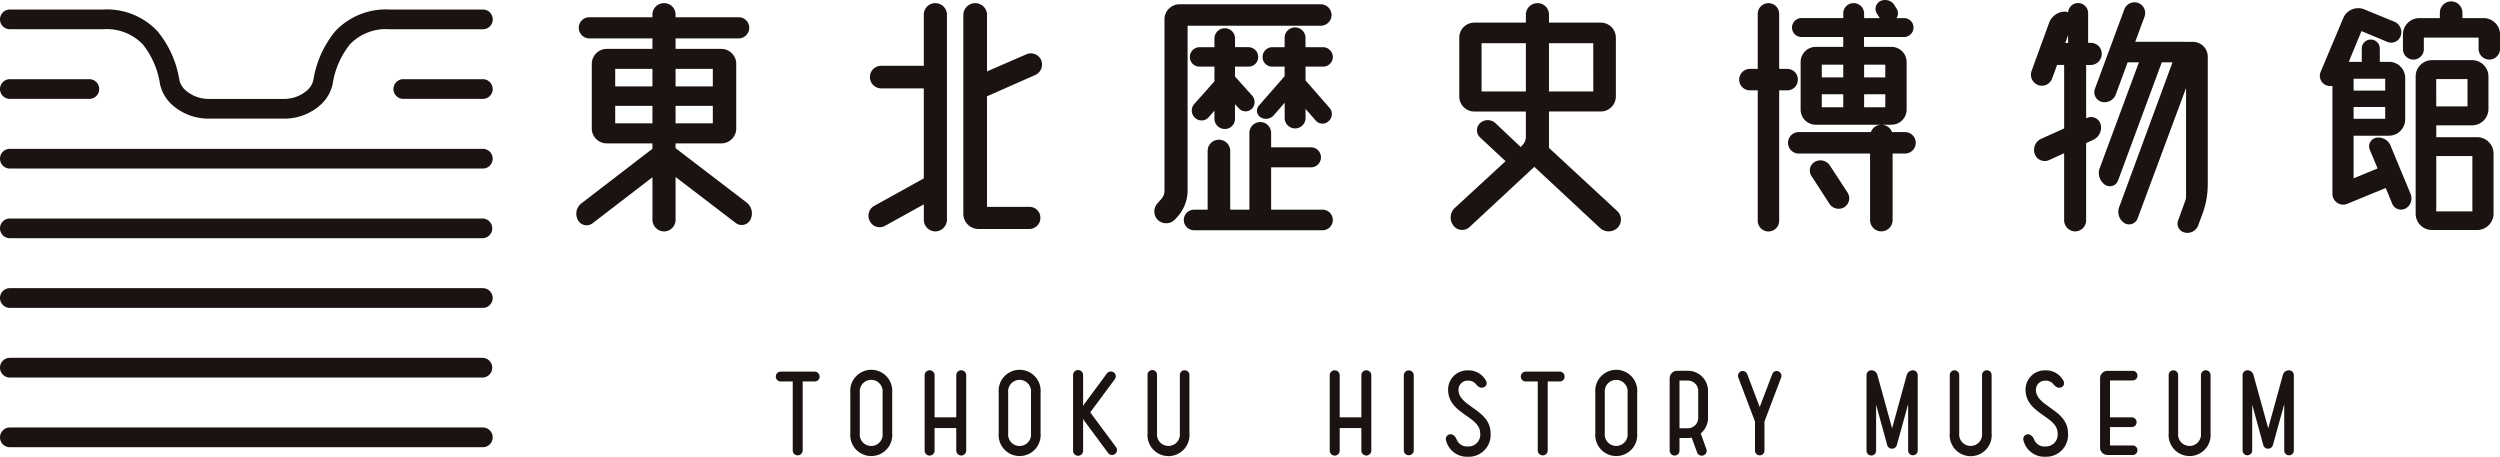
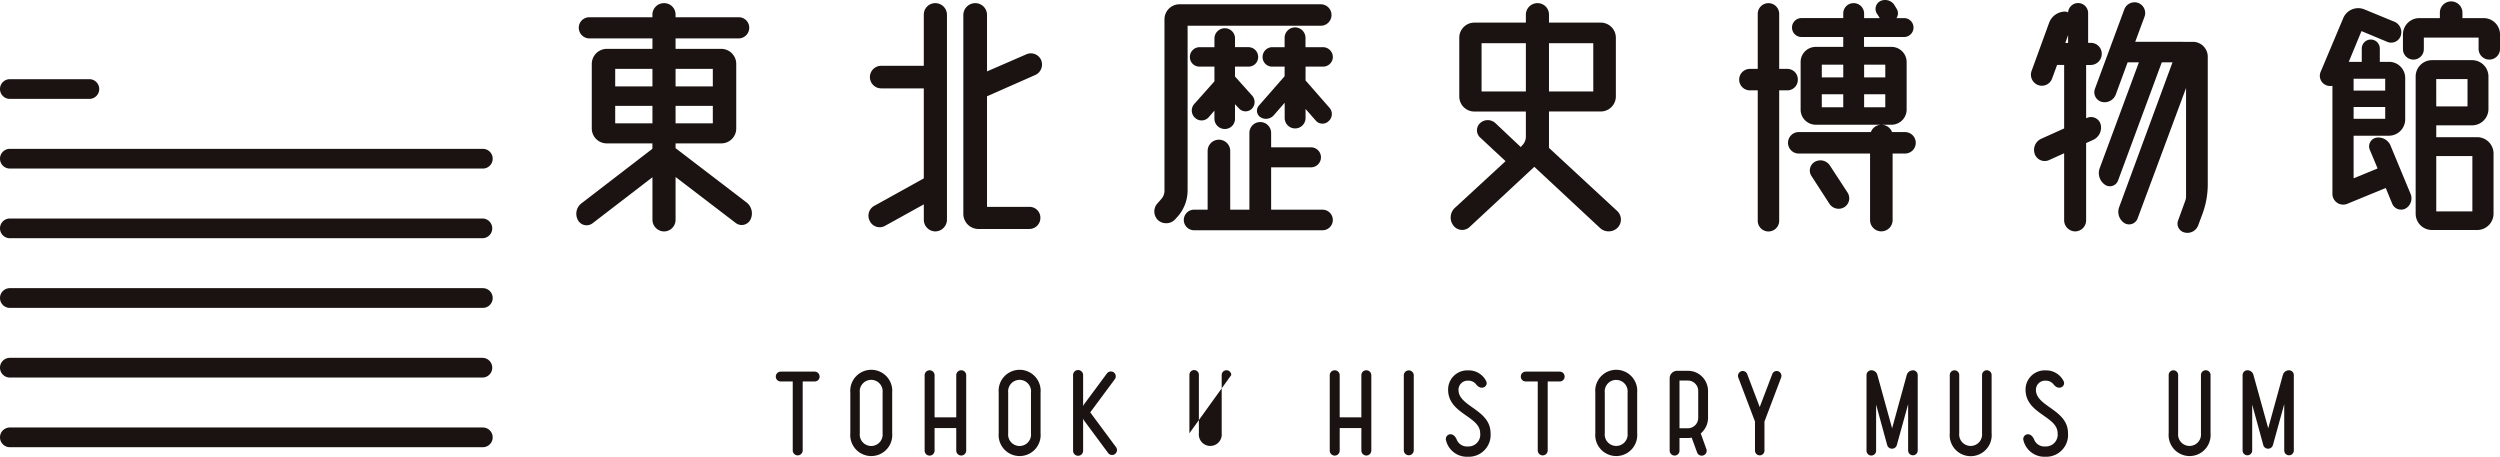
<svg xmlns="http://www.w3.org/2000/svg" width="226.064" height="41.299" viewBox="0 0 226.064 41.299">
  <defs>
    <clipPath id="clip-path">
      <rect id="長方形_147" data-name="長方形 147" width="226.064" height="41.3" fill="none" />
    </clipPath>
  </defs>
  <g id="マスクグループ_72" data-name="マスクグループ 72" clip-path="url(#clip-path)">
    <path id="パス_108" data-name="パス 108" d="M122.032,57.006a.436.436,0,0,1-.439.439H120.5V63.68a.449.449,0,1,1-.9,0V57.445h-1.092a.436.436,0,0,1-.439-.439.444.444,0,0,1,.439-.449h3.081a.444.444,0,0,1,.439.449" transform="translate(-47.917 -22.952)" fill="#1a1311" />
    <path id="パス_109" data-name="パス 109" d="M133.193,58.37v3.674a1.9,1.9,0,1,1-3.786,0V58.37a1.9,1.9,0,1,1,3.786,0m-.868,3.674V58.37a1.037,1.037,0,1,0-2.061,0v3.674a1.037,1.037,0,1,0,2.061,0" transform="translate(-52.516 -22.868)" fill="#1a1311" />
    <path id="パス_110" data-name="パス 110" d="M144.03,56.35a.448.448,0,0,1,.449.459v6.8a.449.449,0,1,1-.9,0V61.575h-1.96v2.041a.449.449,0,0,1-.9,0V56.8a.449.449,0,0,1,.9,0v3.806h1.96v-3.8a.449.449,0,0,1,.449-.459" transform="translate(-57.109 -22.868)" fill="#1a1311" />
    <path id="パス_111" data-name="パス 111" d="M155.775,58.37v3.674a1.9,1.9,0,1,1-3.786,0V58.37a1.9,1.9,0,1,1,3.786,0m-.867,3.674V58.37a1.037,1.037,0,1,0-2.061,0v3.674a1.037,1.037,0,1,0,2.061,0" transform="translate(-61.681 -22.868)" fill="#1a1311" />
    <path id="パス_112" data-name="パス 112" d="M167.205,63.321a.445.445,0,0,1-.714.529l-2.132-2.878a.835.835,0,0,1-.143-.254v2.887a.455.455,0,1,1-.909,0v-6.8a.455.455,0,1,1,.909,0v2.8a.848.848,0,0,1,.143-.255l2.01-2.714a.451.451,0,0,1,.623-.092.441.441,0,0,1,.091.612l-2.224,3Z" transform="translate(-66.274 -22.868)" fill="#1a1311" />
-     <path id="パス_113" data-name="パス 113" d="M178.426,62.044a1.9,1.9,0,1,1-3.785,0V56.78a.429.429,0,1,1,.857,0v5.264a1.037,1.037,0,1,0,2.062,0V56.78a.433.433,0,0,1,.866,0Z" transform="translate(-70.873 -22.868)" fill="#1a1311" />
+     <path id="パス_113" data-name="パス 113" d="M178.426,62.044V56.78a.429.429,0,1,1,.857,0v5.264a1.037,1.037,0,1,0,2.062,0V56.78a.433.433,0,0,1,.866,0Z" transform="translate(-70.873 -22.868)" fill="#1a1311" />
    <path id="パス_114" data-name="パス 114" d="M205.682,56.35a.449.449,0,0,1,.448.459v6.8a.449.449,0,1,1-.9,0V61.575h-1.959v2.041a.45.45,0,0,1-.9,0V56.8a.45.45,0,0,1,.9,0v3.806h1.959v-3.8a.449.449,0,0,1,.449-.459" transform="translate(-82.128 -22.868)" fill="#1a1311" />
    <path id="パス_115" data-name="パス 115" d="M214.541,63.586a.449.449,0,1,1-.9,0V56.809a.449.449,0,1,1,.9,0Z" transform="translate(-86.701 -22.868)" fill="#1a1311" />
    <path id="パス_116" data-name="パス 116" d="M220.068,62.725a.429.429,0,0,1,.357-.581c.306-.021.5.244.6.479a.989.989,0,0,0,1,.622,1.066,1.066,0,0,0,1.122-1.194c0-1.551-2.878-1.734-2.9-3.919a1.733,1.733,0,0,1,1.808-1.765,1.755,1.755,0,0,1,1.632.97.4.4,0,0,1-.214.561c-.317.123-.561-.091-.735-.316a.869.869,0,0,0-.683-.285.822.822,0,0,0-.869.835c0,1.521,2.9,1.766,2.9,3.919a1.971,1.971,0,0,1-2.062,2.124,1.94,1.94,0,0,1-1.96-1.45" transform="translate(-89.3 -22.875)" fill="#1a1311" />
    <path id="パス_117" data-name="パス 117" d="M235.411,57.006a.435.435,0,0,1-.439.439H233.88V63.68a.449.449,0,1,1-.9,0V57.445h-1.092a.436.436,0,0,1-.439-.439.444.444,0,0,1,.439-.449h3.081a.443.443,0,0,1,.439.449" transform="translate(-93.928 -22.952)" fill="#1a1311" />
    <path id="パス_118" data-name="パス 118" d="M246.57,58.37v3.674a1.9,1.9,0,1,1-3.786,0V58.37a1.9,1.9,0,1,1,3.786,0m-.867,3.674V58.37a1.037,1.037,0,1,0-2.062,0v3.674a1.037,1.037,0,1,0,2.062,0" transform="translate(-98.527 -22.868)" fill="#1a1311" />
    <path id="パス_119" data-name="パス 119" d="M257.572,60.691a1.847,1.847,0,0,1-.531,1.286.721.721,0,0,1-.132.112l.51,1.419a.435.435,0,0,1-.265.571.442.442,0,0,1-.572-.265l-.49-1.336a1.816,1.816,0,0,1-.337.031h-.765V63.65a.444.444,0,0,1-.439.449.453.453,0,0,1-.45-.449V57.109a.675.675,0,0,1,.684-.674h.97a1.79,1.79,0,0,1,1.285.531,1.847,1.847,0,0,1,.531,1.286Zm-2.581.939h.765a.941.941,0,0,0,.928-.939V58.253a.941.941,0,0,0-.928-.939h-.765Z" transform="translate(-103.121 -22.903)" fill="#1a1311" />
    <path id="パス_120" data-name="パス 120" d="M268.148,56.488a.441.441,0,0,1,.255.56l-1.51,3.981v2.653a.429.429,0,0,1-.857,0V61.029l-1.511-3.981a.443.443,0,0,1,.255-.56.428.428,0,0,1,.552.254l1.132,2.98,1.134-2.98a.426.426,0,0,1,.551-.254" transform="translate(-107.34 -22.913)" fill="#1a1311" />
    <path id="パス_121" data-name="パス 121" d="M288.248,56.35a.436.436,0,0,1,.438.439v6.816a.433.433,0,1,1-.867,0V59.412L286.8,63.106a.454.454,0,0,1-.877,0l-1-3.654v4.153a.434.434,0,1,1-.867,0V56.789a.436.436,0,0,1,.44-.439.557.557,0,0,1,.54.418L286.37,61.6l1.326-4.827a.579.579,0,0,1,.551-.418" transform="translate(-115.275 -22.868)" fill="#1a1311" />
    <path id="パス_122" data-name="パス 122" d="M300.512,62.044a1.9,1.9,0,1,1-3.784,0V56.78a.428.428,0,1,1,.856,0v5.264a1.037,1.037,0,1,0,2.062,0V56.78a.433.433,0,0,1,.866,0Z" transform="translate(-120.419 -22.868)" fill="#1a1311" />
    <path id="パス_123" data-name="パス 123" d="M307.943,62.725a.43.43,0,0,1,.358-.581c.3-.021.5.244.6.479a.988.988,0,0,0,1,.622,1.067,1.067,0,0,0,1.122-1.194c0-1.551-2.877-1.734-2.9-3.919a1.732,1.732,0,0,1,1.806-1.765,1.755,1.755,0,0,1,1.633.97.4.4,0,0,1-.215.561c-.316.123-.561-.091-.733-.316a.876.876,0,0,0-.685-.285.822.822,0,0,0-.867.835c0,1.521,2.9,1.766,2.9,3.919a1.971,1.971,0,0,1-2.061,2.124,1.941,1.941,0,0,1-1.961-1.45" transform="translate(-124.961 -22.875)" fill="#1a1311" />
-     <path id="パス_124" data-name="パス 124" d="M322.551,63.182a.433.433,0,1,1,0,.866h-2.266a.681.681,0,0,1-.683-.673V57.11a.675.675,0,0,1,.683-.674h2.266a.434.434,0,1,1,0,.868H320.5v3.337h1.969a.443.443,0,0,1,.439.439.435.435,0,0,1-.439.438H320.5v1.664Z" transform="translate(-129.702 -22.903)" fill="#1a1311" />
    <path id="パス_125" data-name="パス 125" d="M333.829,62.044a1.9,1.9,0,1,1-3.786,0V56.78a.428.428,0,1,1,.856,0v5.264a1.037,1.037,0,1,0,2.062,0V56.78a.434.434,0,0,1,.868,0Z" transform="translate(-133.939 -22.868)" fill="#1a1311" />
    <path id="パス_126" data-name="パス 126" d="M345.486,56.35a.435.435,0,0,1,.437.439v6.816a.433.433,0,1,1-.867,0V59.412l-1.02,3.694a.454.454,0,0,1-.877,0l-1-3.654v4.153a.434.434,0,1,1-.868,0V56.789a.437.437,0,0,1,.44-.439.556.556,0,0,1,.54.418l1.337,4.827,1.326-4.827a.579.579,0,0,1,.552-.418" transform="translate(-138.503 -22.868)" fill="#1a1311" />
    <path id="パス_127" data-name="パス 127" d="M103.087,18.492a1.255,1.255,0,0,1,.357,1.582.889.889,0,0,1-1.326.28L96.683,16.2v3.877a1.05,1.05,0,0,1-1.045,1.046,1.067,1.067,0,0,1-1.046-1.046V16.222L89.183,20.38a.89.89,0,0,1-1.327-.28,1.189,1.189,0,0,1,.332-1.531l6.4-4.923V13.16H90.483a1.35,1.35,0,0,1-1.377-1.352V5.966a1.366,1.366,0,0,1,1.377-1.353h4.108V3.67H88.9a.969.969,0,0,1-.97-.97.947.947,0,0,1,.97-.944h5.689V1.5A1.045,1.045,0,0,1,95.638.48,1.029,1.029,0,0,1,96.683,1.5v.255H102.4a.942.942,0,0,1,.945.944.965.965,0,0,1-.945.97H96.683v.944h4.134a1.361,1.361,0,0,1,1.352,1.353v5.842a1.345,1.345,0,0,1-1.352,1.352H96.683v.434ZM91.224,8.006h3.367V6.425H91.224Zm0,3.342h3.367V9.767H91.224Zm8.827-4.924H96.683V8.006h3.368Zm0,3.342H96.683v1.582h3.368Z" transform="translate(-35.594 -0.195)" fill="#1a1311" />
    <path id="パス_128" data-name="パス 128" d="M138.221.48a1.052,1.052,0,0,1,1.046,1.048V20.074a1.068,1.068,0,0,1-1.046,1.046,1.05,1.05,0,0,1-1.046-1.046v-1.4l-3.5,1.938A.989.989,0,0,1,132.3,20.2a1.018,1.018,0,0,1,.409-1.4l4.464-2.475V8.186h-3.852a1.021,1.021,0,1,1,0-2.042h3.852V1.528A1.035,1.035,0,0,1,138.221.48m8.5,18.42a.981.981,0,0,1,.995,1,1,1,0,0,1-.995,1H142.1a1.367,1.367,0,0,1-1.352-1.377V1.552A1.078,1.078,0,0,1,141.818.48a1.062,1.062,0,0,1,1.072,1.072v5.1L146.461,5.1a1.011,1.011,0,0,1,1.327.537,1.041,1.041,0,0,1-.561,1.351L142.89,8.9v10Z" transform="translate(-53.638 -0.195)" fill="#1a1311" />
    <path id="パス_129" data-name="パス 129" d="M178.682,2.592V17.465a3.566,3.566,0,0,1-.892,2.372l-.23.256a1.11,1.11,0,0,1-1.53.1,1.087,1.087,0,0,1-.078-1.532l.357-.408a1.107,1.107,0,0,0,.281-.74V2A1.36,1.36,0,0,1,177.942.652h12.783a.97.97,0,0,1,0,1.94Zm12.2,16.633a.931.931,0,1,1,0,1.862H179.269a.931.931,0,1,1,0-1.862h1.224V13.918a1.021,1.021,0,0,1,2.042,0v5.307h1.734v-6.94a.983.983,0,1,1,1.966,0v1.3h3.6a.906.906,0,1,1,0,1.812h-3.6v3.827ZM184.193,6.29h-1.226v.893l1.557,1.736a.871.871,0,0,1-.052,1.2.808.808,0,0,1-1.147-.051l-.358-.383V11.01a.914.914,0,0,1-.918.919.937.937,0,0,1-.943-.919v-.739l-.511.587a.857.857,0,0,1-1.224.077.888.888,0,0,1-.1-1.251l1.837-2.066V6.29h-1.353a.86.86,0,0,1-.867-.867.882.882,0,0,1,.867-.892h1.353V3.739a.936.936,0,0,1,.943-.919.914.914,0,0,1,.918.919v.791h1.226a.882.882,0,0,1,.867.892.86.86,0,0,1-.867.867m6.735,0h-1.582V7.54l2.143,2.449a.856.856,0,0,1-.051,1.225.8.8,0,0,1-1.174-.051l-.918-1.046v.817a.944.944,0,0,1-1.888,0V9.556l-1,1.148a.935.935,0,0,1-1.2.153.7.7,0,0,1-.128-1.047l2.322-2.653V6.29h-1.124a.86.86,0,0,1-.867-.867.882.882,0,0,1,.867-.892h1.124V3.688a.944.944,0,0,1,1.888,0v.843h1.582a.9.9,0,0,1,.892.892.882.882,0,0,1-.892.867" transform="translate(-71.292 -0.265)" fill="#1a1311" />
    <path id="パス_130" data-name="パス 130" d="M235.836,19.283a1.055,1.055,0,0,1,.025,1.506,1.151,1.151,0,0,1-1.582.026l-5.944-5.536-5.843,5.433a.988.988,0,0,1-1.479-.127,1.187,1.187,0,0,1,.153-1.607l4.567-4.209-2.3-2.143a.881.881,0,0,1,0-1.3,1.02,1.02,0,0,1,1.378,0l2.3,2.169.1-.129a1.1,1.1,0,0,0,.358-.816v-2.27H222.9a1.361,1.361,0,0,1-1.352-1.353V3.593A1.362,1.362,0,0,1,222.9,2.241h4.67V1.5A1.045,1.045,0,0,1,228.616.48,1.029,1.029,0,0,1,229.66,1.5v.74h4.67a1.367,1.367,0,0,1,1.377,1.352V8.924a1.367,1.367,0,0,1-1.377,1.353h-4.67v3.291ZM223.564,8.466h4.006V4.1h-4.006Zm10.1-4.363H229.66V8.466h4.007Z" transform="translate(-89.592 -0.195)" fill="#1a1311" />
    <path id="パス_131" data-name="パス 131" d="M269.961,7.2a.949.949,0,0,1-.945.97h-.74V19.93a.97.97,0,1,1-1.939,0V8.169h-.74a.97.97,0,0,1,0-1.939h.74V1.255a.969.969,0,1,1,1.939,0V6.23h.74a.948.948,0,0,1,.945.97m9.695,4.745a.969.969,0,1,1,0,1.939h-1.123V19.9a1.02,1.02,0,1,1-2.04,0V13.883h-6.48a.97.97,0,0,1,0-1.939h6.556a1,1,0,0,1,.945-.663,1.032,1.032,0,0,1,.97.663Zm-9.337-8.6a.855.855,0,1,1,0-1.709h3.75V1.229a.926.926,0,0,1,.944-.944.941.941,0,0,1,.943.944v.409h1.4V1.611l-.229-.357a.794.794,0,0,1,.28-1.149,1,1,0,0,1,1.275.332l.2.332a.769.769,0,0,1,0,.868h.715a.855.855,0,0,1,0,1.709h-3.649V4.24h2.475a1.372,1.372,0,0,1,1.378,1.378V9.9a1.372,1.372,0,0,1-1.378,1.378h-6.863A1.367,1.367,0,0,1,270.215,9.9V5.618a1.367,1.367,0,0,1,1.353-1.378h2.5V3.347ZM272.87,14.98l1.581,2.423a.949.949,0,0,1-.28,1.328.992.992,0,0,1-1.353-.307L271.185,15.9a.905.905,0,0,1,.332-1.277,1.025,1.025,0,0,1,1.353.357m1.2-9.133h-1.94V7h1.94ZM272.129,9.7h1.94V8.525h-1.94Zm5.741-3.853h-1.914V7h1.914ZM275.956,9.7h1.914V8.525h-1.914Z" transform="translate(-107.392 0)" fill="#1a1311" />
    <path id="パス_132" data-name="パス 132" d="M315.372,11.346a1.214,1.214,0,0,1-.639,1.429l-.664.305v6.991a1,1,0,0,1-.993.995,1.013,1.013,0,0,1-.995-.995V14l-1.354.612a.955.955,0,0,1-1.3-.535,1.108,1.108,0,0,1,.561-1.378l2.094-.944V6.013h-.638l-.46,1.25a.979.979,0,0,1-1.276.562,1.006,1.006,0,0,1-.56-1.3l1.58-4.337a1.55,1.55,0,0,1,1.431-1,.5.5,0,0,1,.279.077.907.907,0,0,1,1.812.051v2.7h.231a.981.981,0,0,1,1,1,1,1,0,0,1-1,1h-.41v4.822l.051-.025a.906.906,0,0,1,1.252.535m-2.935-8.036-.255.714h.255Zm11.276.612a1.345,1.345,0,0,1,1.353,1.352V16.8a7.705,7.705,0,0,1-.459,2.628l-.409,1.1a1.041,1.041,0,0,1-1.223.638.818.818,0,0,1-.586-1.1l.638-1.761a1.036,1.036,0,0,0,.076-.383V8.1l-4.388,11.813a.821.821,0,0,1-1.175.408,1.214,1.214,0,0,1-.484-1.453l4.822-13.089h-.97l-3.955,10.69a.786.786,0,0,1-1.173.383,1.284,1.284,0,0,1-.485-1.505l3.545-9.568h-1.02l-1.072,2.91a1.078,1.078,0,0,1-1.274.662.9.9,0,0,1-.613-1.174l2.652-7.169A.99.99,0,0,1,318.764.4a.975.975,0,0,1,.586,1.251l-.841,2.27Z" transform="translate(-125.43 -0.141)" fill="#1a1311" />
    <path id="パス_133" data-name="パス 133" d="M359.439,13.277l1.812,4.364a1.057,1.057,0,0,1-.459,1.326.869.869,0,0,1-1.2-.433l-.585-1.429-3.471,1.429a.973.973,0,0,1-1.352-.892V7.869a1.04,1.04,0,0,1-.485-.026.919.919,0,0,1-.586-1.225l2.04-4.847a1.464,1.464,0,0,1,1.914-.816l2.73,1.122a1.023,1.023,0,0,1,.56,1.276.91.91,0,0,1-1.223.536l-2.323-.97L355.662,5.7h1.175V4.5a.816.816,0,1,1,1.632,0V5.7h.816a1.459,1.459,0,0,1,1.48,1.455V10.9a1.481,1.481,0,0,1-1.48,1.48H356.1v3.852l2.168-.893-.714-1.709a.8.8,0,0,1,.587-1.071,1.2,1.2,0,0,1,1.3.714m-.485-6.046H356.1V8.3h2.856ZM356.1,10.853h2.856V9.782H356.1Zm11.761-9.107a1.48,1.48,0,0,1,1.479,1.48v1.3a.969.969,0,1,1-1.939,0V3.506H362.45V4.552a.944.944,0,0,1-1.889,0V3.226a1.481,1.481,0,0,1,1.48-1.48H363.9V1.287a1.021,1.021,0,1,1,2.041,0v.459Zm-.588,10.766a1.48,1.48,0,0,1,1.48,1.48v5.434a1.481,1.481,0,0,1-1.48,1.48h-4.108a1.476,1.476,0,0,1-1.455-1.48V7.027a1.476,1.476,0,0,1,1.455-1.479h3.648a1.481,1.481,0,0,1,1.48,1.479V9.961a1.481,1.481,0,0,1-1.48,1.48h-3.24v1.071Zm-3.7-2.781H366.4V7.255h-2.831Zm3.266,4.491h-3.266v5h3.266Z" transform="translate(-143.273 -0.108)" fill="#1a1311" />
    <path id="線_39" data-name="線 39" d="M42.122.283H-.609A.891.891,0,0,1-1.5-.609.891.891,0,0,1-.609-1.5h42.73a.891.891,0,0,1,.891.891A.891.891,0,0,1,42.122.283Z" transform="translate(1.5 21.258)" fill="#1a1311" />
    <path id="線_40" data-name="線 40" d="M42.161.283H-.609A.891.891,0,0,1-1.5-.609.891.891,0,0,1-.609-1.5h42.77a.891.891,0,0,1,.891.891A.891.891,0,0,1,42.161.283Z" transform="translate(1.5 27.557)" fill="#1a1311" />
    <path id="線_41" data-name="線 41" d="M42.122.283H-.609A.891.891,0,0,1-1.5-.609.891.891,0,0,1-.609-1.5h42.73a.891.891,0,0,1,.891.891A.891.891,0,0,1,42.122.283Z" transform="translate(1.5 33.857)" fill="#1a1311" />
    <path id="線_42" data-name="線 42" d="M42.161.283H-.609A.891.891,0,0,1-1.5-.609.891.891,0,0,1-.609-1.5h42.77a.891.891,0,0,1,.891.891A.891.891,0,0,1,42.161.283Z" transform="translate(1.5 40.156)" fill="#1a1311" />
    <path id="線_43" data-name="線 43" d="M42.161.283H-.609A.891.891,0,0,1-1.5-.609.891.891,0,0,1-.609-1.5h42.77a.891.891,0,0,1,.891.891A.891.891,0,0,1,42.161.283Z" transform="translate(1.5 14.959)" fill="#1a1311" />
    <path id="線_44" data-name="線 44" d="M6.582.283H-.609A.891.891,0,0,1-1.5-.609.891.891,0,0,1-.609-1.5H6.582a.891.891,0,0,1,.891.891A.891.891,0,0,1,6.582.283Z" transform="translate(1.5 8.66)" fill="#1a1311" />
-     <path id="線_45" data-name="線 45" d="M6.582.283H-.609A.891.891,0,0,1-1.5-.609.891.891,0,0,1-.609-1.5H6.582a.891.891,0,0,1,.891.891A.891.891,0,0,1,6.582.283Z" transform="translate(37.079 8.66)" fill="#1a1311" />
-     <path id="パス_134" data-name="パス 134" d="M25.8,11.314H18.741a4.913,4.913,0,0,1-3.2-1.269,3.548,3.548,0,0,1-1.072-1.85A7.561,7.561,0,0,0,12.913,4.6,4.52,4.52,0,0,0,9.341,3.231H.891a.891.891,0,0,1,0-1.783h8.45a6.279,6.279,0,0,1,4.9,1.963,9.213,9.213,0,0,1,1.98,4.415,1.778,1.778,0,0,0,.546.918,3.174,3.174,0,0,0,2.026.788h6.971a3.178,3.178,0,0,0,2.027-.789,1.773,1.773,0,0,0,.545-.916,9.223,9.223,0,0,1,1.981-4.415,6.278,6.278,0,0,1,4.9-1.963h8.45a.891.891,0,0,1,0,1.783h-8.45A4.519,4.519,0,0,0,31.64,4.6,7.571,7.571,0,0,0,30.078,8.2a3.542,3.542,0,0,1-1.071,1.849,4.916,4.916,0,0,1-3.2,1.269Z" transform="translate(0 -0.588)" fill="#1a1311" />
  </g>
</svg>